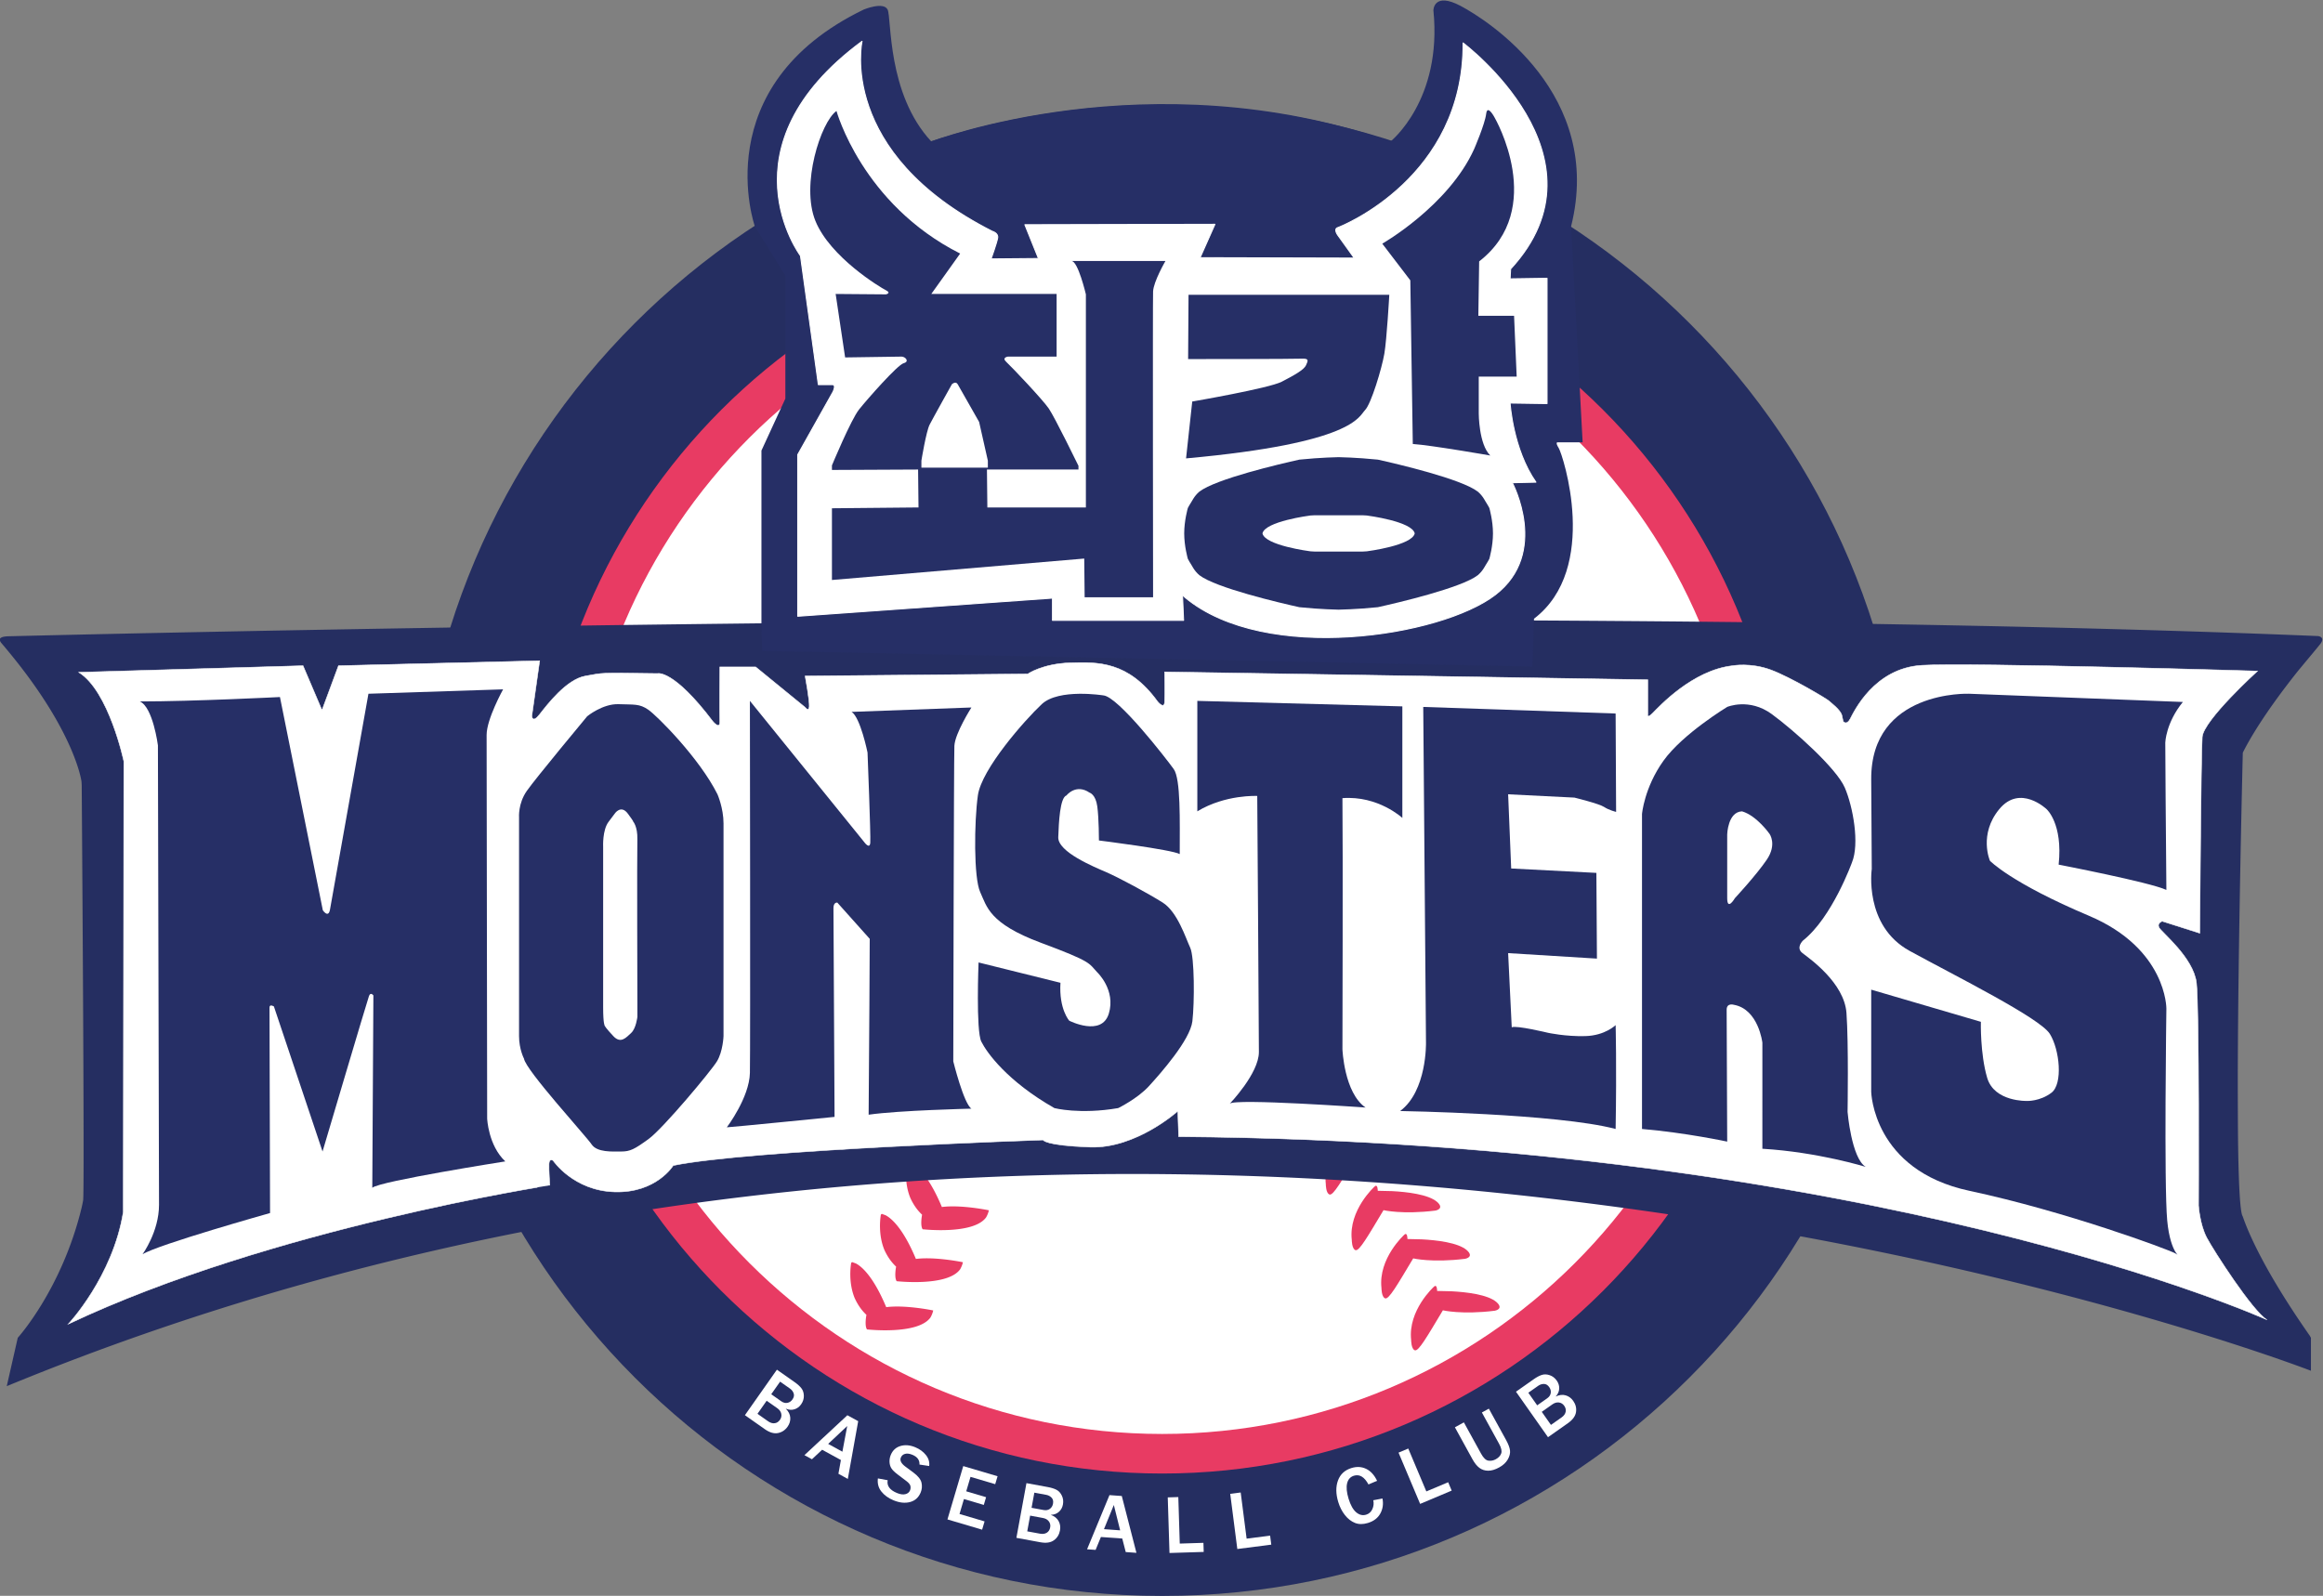
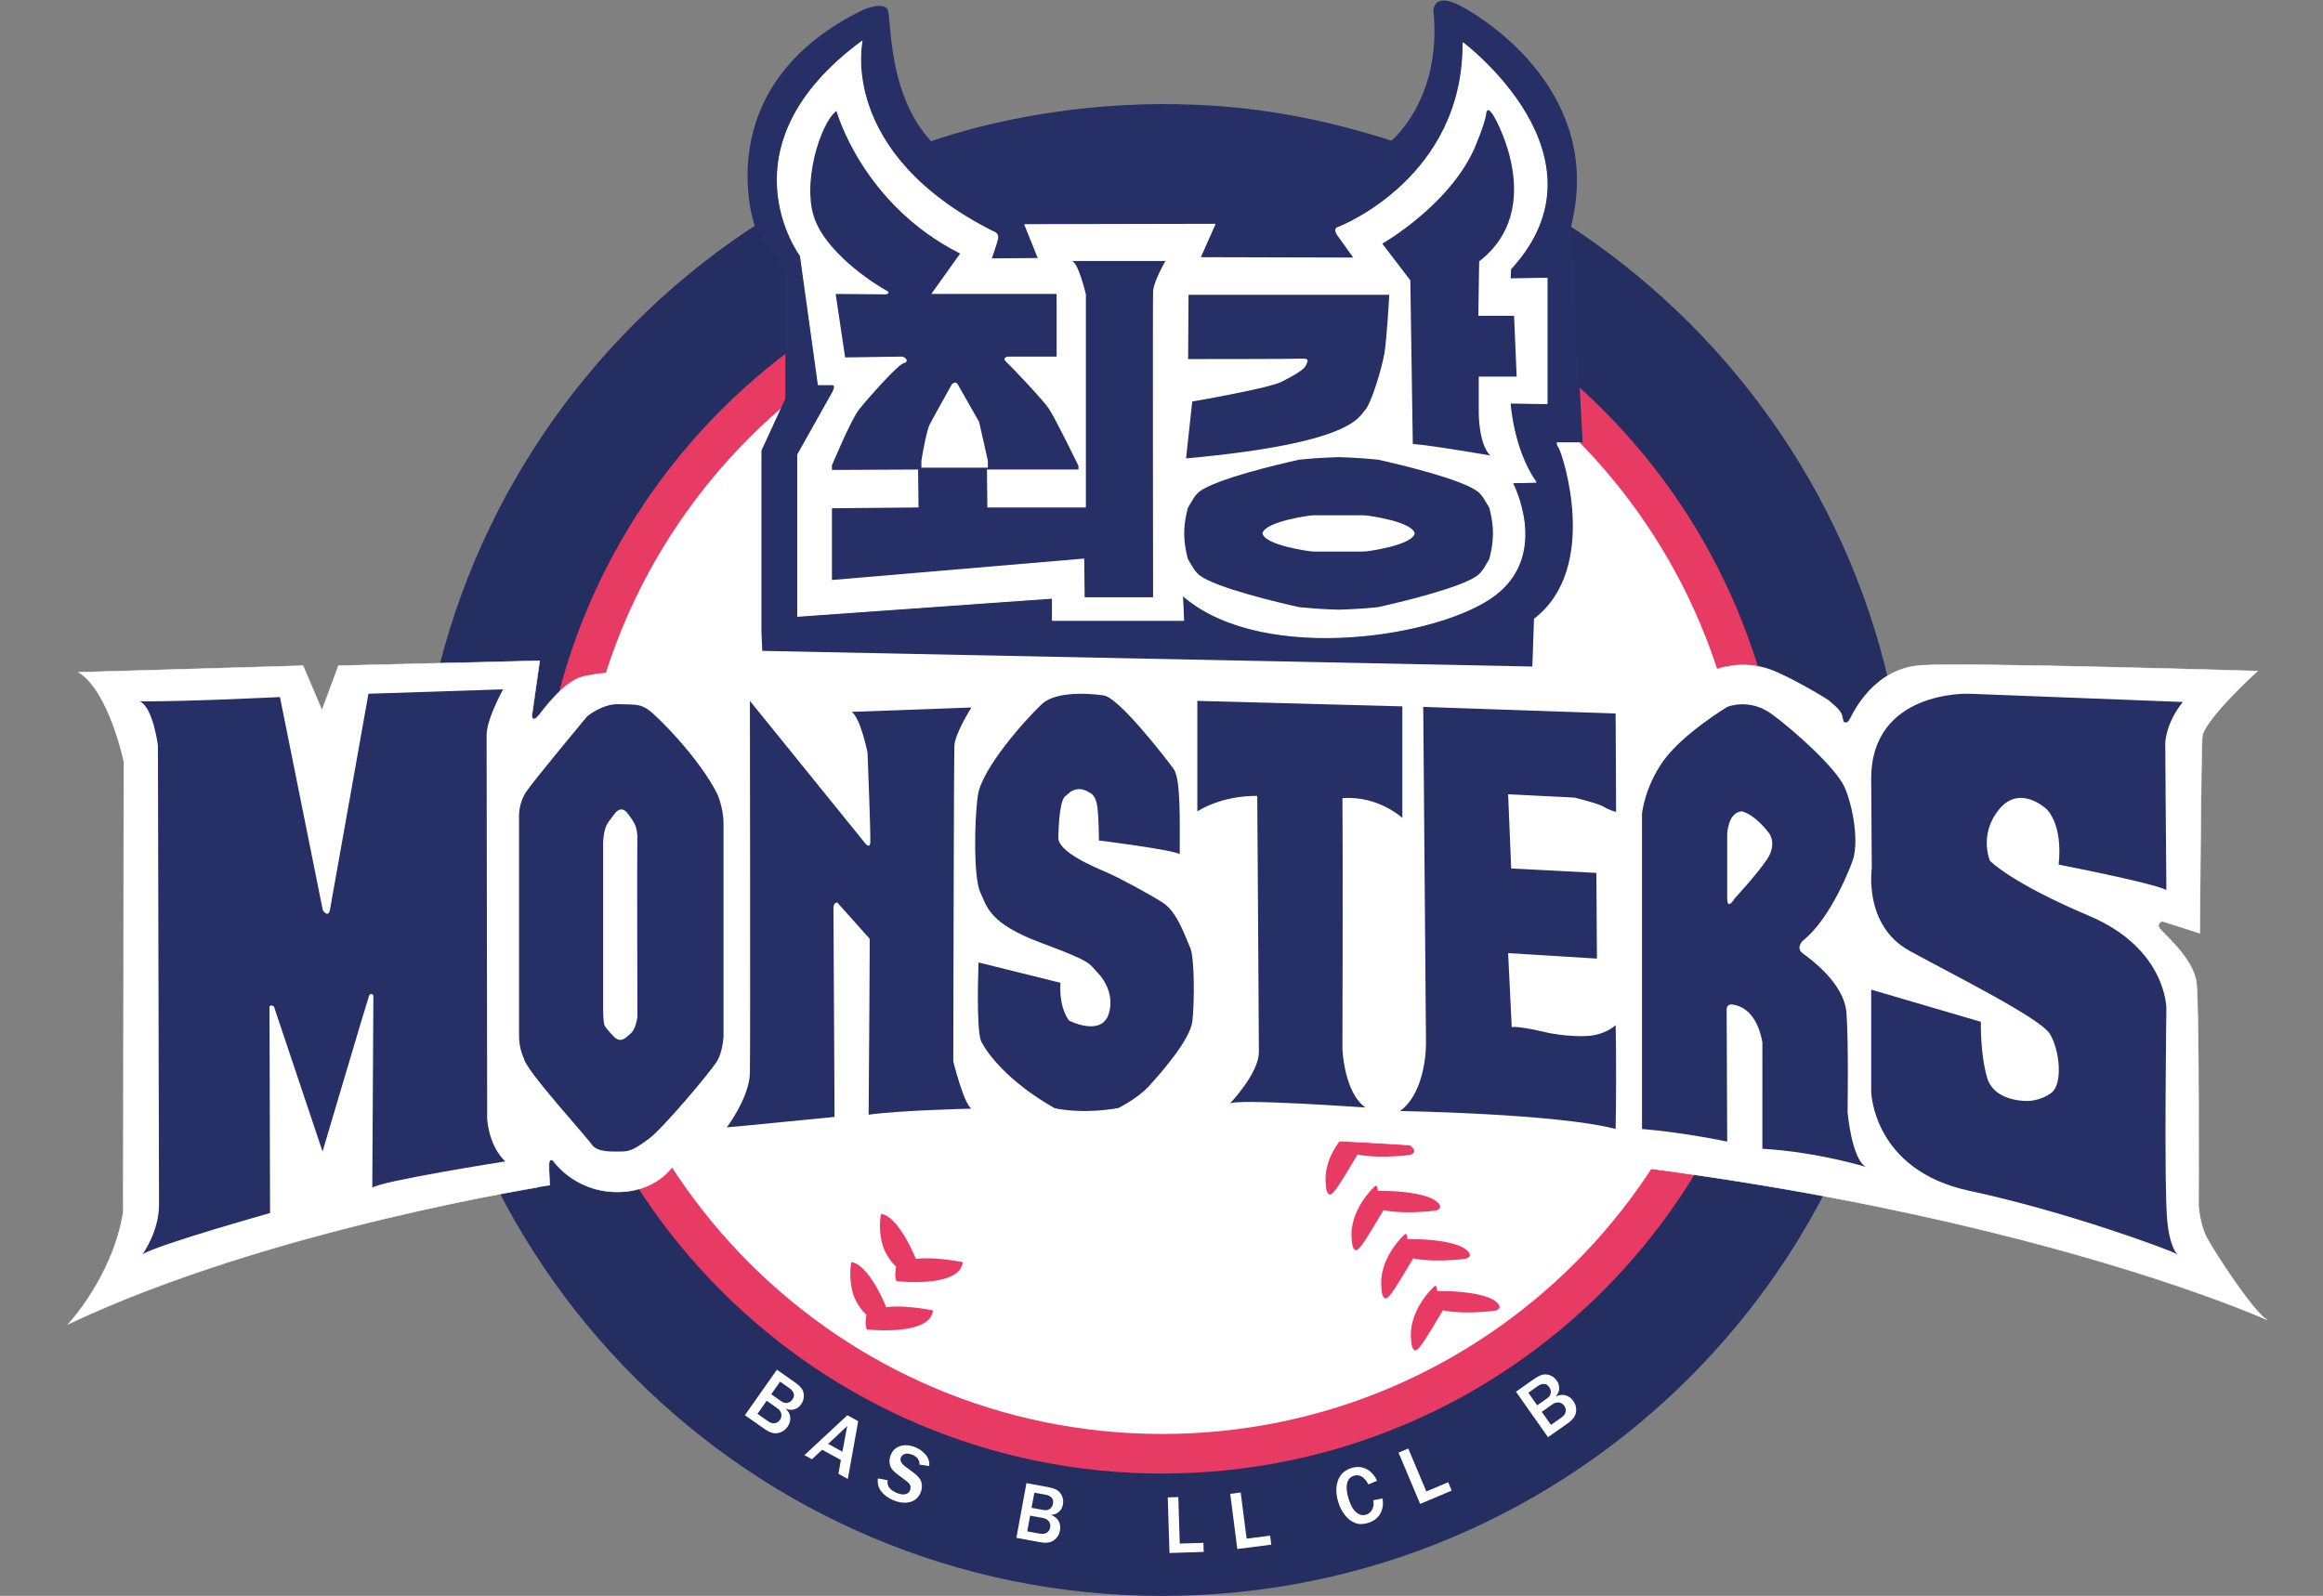
<svg xmlns="http://www.w3.org/2000/svg" xml:space="preserve" width="3056.255" height="2100.042" viewBox="0 0 3056.255 2100.042">
  <rect x="0" y="0" width="3056.255" height="2100.042" fill="#808080" stroke="none" />
  <defs>
    <clipPath id="a" clipPathUnits="userSpaceOnUse">
      <path d="M0 2324.409h3458.268V0H0Z" />
    </clipPath>
  </defs>
  <g clip-path="url(#a)" transform="matrix(1.333 0 0 -1.333 -773.198 2632.134)">
    <path d="M0 0c0-406.507-329.539-736.045-736.045-736.045-406.507 0-736.046 329.538-736.046 736.045s329.539 736.045 736.046 736.045C-329.539 736.045 0 406.507 0 0" style="fill:#252e61;fill-opacity:1;fill-rule:nonzero;stroke:none" transform="translate(2463.112 1135.114)" />
    <path d="M0 0c0-339.767-275.435-615.202-615.202-615.202S-1230.404-339.767-1230.404 0s275.435 615.202 615.202 615.202S0 339.767 0 0" style="fill:#e83b63;fill-opacity:1;fill-rule:nonzero;stroke:none" transform="translate(2342.269 1135.114)" />
    <path d="M0 0c0-318.194-257.948-576.142-576.142-576.142S-1152.283-318.194-1152.283 0s257.947 576.142 576.141 576.142S0 318.194 0 0" style="fill:#fff;fill-opacity:1;fill-rule:nonzero;stroke:none" transform="translate(2303.209 1135.114)" />
    <path d="M0 0c-8.67 7.506-30.007 9.905-44.396 10.659l-14.195.327s.119 7.51-3.255 4.068c0 0-25.633-23.192-22.378-52.487 0 0 0-8.951 3.662-10.172s11.799 13.02 27.668 39.467c0 0 18.716-4.475 51.267-.406 0 0 9.358 1.627 1.627 8.544" style="fill:#e83b63;fill-opacity:1;fill-rule:nonzero;stroke:none" transform="translate(2057.046 689.174)" />
    <path d="M0 0c-8.67 7.506-30.007 9.905-44.396 10.659l-14.195.327s.119 7.51-3.255 4.068c0 0-25.633-23.192-22.378-52.487 0 0 0-8.951 3.662-10.172s11.799 13.02 27.668 39.467c0 0 18.716-4.475 51.267-.406 0 0 9.358 1.627 1.627 8.544" style="fill:#e83b63;fill-opacity:1;fill-rule:nonzero;stroke:none" transform="translate(2027.751 740.44)" />
    <path d="M0 0c-8.671 7.506-30.007 9.905-44.396 10.659l-14.195.327s.119 7.51-3.255 4.068c0 0-25.633-23.192-22.378-52.487 0 0 0-8.951 3.662-10.172s11.799 13.02 27.668 39.467c0 0 18.716-4.475 51.267-.406 0 0 9.358 1.627 1.627 8.544" style="fill:#e83b63;fill-opacity:1;fill-rule:nonzero;stroke:none" transform="translate(1998.456 788.046)" />
    <path d="M0 0c-8.671 7.506-30.007 9.905-44.396 10.659l-14.195.327s.119 7.51-3.255 4.068c0 0-25.633-23.192-22.378-52.487 0 0 0-8.951 3.662-10.172s11.799 13.02 27.668 39.467c0 0 18.716-4.475 51.267-.406 0 0 9.358 1.627 1.627 8.544" style="fill:#e83b63;fill-opacity:1;fill-rule:nonzero;stroke:none" transform="translate(1972.822 842.975)" />
    <path d="M0 0a232 232 0 0 1-1.693 3.94l-.005.01c-12.118 27.478-22.817 36.332-28.216 39.182l-3.721 1.353s-.407-.26-.946-.745c-.587-3.431-2.804-19.403 3.393-34.66 2.656-5.873 6.372-11.767 11.658-16.675 0 0-2.102-10.443.542-14.376 0 0 50.178-5.659 62.668 11.775 1.85 3.243 2.519 6.02 2.667 6.748.008.066.03.126.037.193 0 0-27.125 5.696-46.384 3.255" style="fill:#e83b63;fill-opacity:1;fill-rule:nonzero;stroke:none" transform="translate(1454.729 684.156)" />
    <path d="M0 0a232 232 0 0 1-1.693 3.94l-.005.01c-12.118 27.478-22.817 36.332-28.216 39.182l-3.721 1.353s-.407-.26-.946-.745c-.587-3.431-2.804-19.403 3.393-34.66 2.655-5.873 6.372-11.767 11.658-16.675 0 0-2.102-10.443.542-14.376 0 0 50.178-5.659 62.667 11.775 1.851 3.243 2.52 6.02 2.668 6.748.008.066.029.126.037.193 0 0-27.125 5.696-46.384 3.255" style="fill:#e83b63;fill-opacity:1;fill-rule:nonzero;stroke:none" transform="translate(1484.024 731.76)" />
-     <path d="M0 0a232 232 0 0 1-1.693 3.94l-.005.01c-12.118 27.478-22.817 36.332-28.216 39.182l-3.721 1.353s-.407-.26-.946-.745c-.587-3.431-2.804-19.403 3.393-34.66 2.655-5.873 6.372-11.767 11.658-16.675 0 0-2.102-10.443.542-14.376 0 0 50.178-5.659 62.667 11.775 1.851 3.243 2.52 6.02 2.668 6.748.008.066.029.126.037.193 0 0-27.125 5.696-46.384 3.255" style="fill:#e83b63;fill-opacity:1;fill-rule:nonzero;stroke:none" transform="translate(1509.658 783.028)" />
    <path d="m0 0 9.872-6.941c2.02-1.42 4.039-1.942 6.061-1.556q3.031.574 5 3.372 2.177 3.09 1.198 5.969c-.651 1.913-1.88 3.508-3.675 4.77l-9.711 6.827zm-13.584-19.315 10.466-7.363q3.323-2.333 6.474-1.942 3.154.387 5.237 3.348c1.325 1.892 1.758 3.894 1.304 6.022-.458 2.12-1.76 3.941-3.912 5.453l-10.5 7.381zm-12.411-1.358L5.591 24.249l17.507-12.308q4.442-3.127 6.723-6.105 2.28-2.982 2.362-7.413.08-4.434-2.698-8.386-2.614-3.716-6.718-4.939c-2.736-.815-5.555-.575-8.455.708q4.16-4.156 4.468-8.897c.204-3.161-.665-6.119-2.611-8.883-2.435-3.472-5.618-5.582-9.548-6.344Q.73-39.461-6.348-34.488z" style="fill:#fff;fill-opacity:1;fill-rule:nonzero;stroke:none" transform="translate(1341.248 598.186)" />
    <path d="m0 0 4.754 25.333-18.796-17.637Zm5.361-26.881-9.279 5.085L-1.48-8.225-20.001 1.924l-10.06-9.398-7.408 4.062L4.905 35.986l10.689-5.857z" style="fill:#fff;fill-opacity:1;fill-rule:nonzero;stroke:none" transform="translate(1411.475 541.469)" />
    <path d="m0 0 9.672-1.781q-1.526-8.206 9.147-12.62 4.867-2.012 8.288-1.166 3.42.848 4.604 3.712.862 2.082.404 4.342c-.307 1.502-1.623 3.132-3.948 4.874l-8.658 6.54q-4.443 3.365-6.138 6.005t-1.881 6.24q-.185 3.602 1.23 7.02 2.814 6.806 9.57 8.822c4.502 1.348 9.382.93 14.635-1.241q6.543-2.71 10.508-7.699c2.645-3.333 3.712-6.934 3.21-10.818l-9.591 1.438q.374 6.593-6.986 9.641c-2.848 1.176-5.271 1.484-7.261.912q-2.986-.853-4.125-3.605-1.802-4.346 4.541-9.019l7.732-5.722c4.686-3.479 7.391-6.866 8.116-10.17.72-3.301.443-6.505-.839-9.602q-3.091-7.47-10.499-9.437-7.408-1.965-16.366 1.742-7.55 3.122-11.91 8.625C.545-9.298-.606-4.971 0 0" style="fill:#fff;fill-opacity:1;fill-rule:nonzero;stroke:none" transform="translate(1446.5 515.092)" />
-     <path d="m0 0-34.214 10.127 15.588 52.658 33.871-10.031-2.321-7.828-24.378 7.217-4.227-14.269 19.599-5.807-2.262-7.639-19.599 5.804-4.363-14.733L2.423 8.175Z" style="fill:#fff;fill-opacity:1;fill-rule:nonzero;stroke:none" transform="translate(1549.382 464.48)" />
    <path d="m0 0 11.871-2.181q3.642-.676 6.158 1.115 2.517 1.787 3.134 5.15.684 3.723-1.405 5.922c-1.397 1.47-3.172 2.407-5.336 2.8L2.75 14.955Zm-4.264-23.234 12.58-2.306q3.997-.736 6.698.936 2.699 1.672 3.355 5.232c.418 2.271-.025 4.27-1.331 6.008-1.301 1.745-3.247 2.85-5.83 3.326L-1.416-7.717zm-10.713-6.412 9.924 54.006 21.051-3.865c3.561-.651 6.446-1.567 8.661-2.736q3.316-1.755 5.242-5.747 1.926-3.997 1.052-8.743-.82-4.474-4.039-7.296-3.219-2.827-7.977-2.893c3.678-1.355 6.269-3.429 7.777-6.211 1.505-2.79 1.954-5.84 1.34-9.166-.763-4.166-2.769-7.42-6.023-9.752q-4.875-3.501-13.384-1.938z" style="fill:#fff;fill-opacity:1;fill-rule:nonzero;stroke:none" transform="translate(1598.183 486.072)" />
-     <path d="m0 0-6.231 25.011-9.738-23.863Zm16.069-22.208-10.549.759L2.081-8.096-18.987-6.58l-5.23-12.734-8.427.604 22.112 53.47 12.159-.877z" style="fill:#fff;fill-opacity:1;fill-rule:nonzero;stroke:none" transform="translate(1685.611 463.839)" />
    <path d="m0 0-33.776-1.048-1.71 54.886 10.418.325 1.426-45.924 23.363.733z" style="fill:#fff;fill-opacity:1;fill-rule:nonzero;stroke:none" transform="translate(1768.085 442.518)" />
    <path d="m0 0-33.519-4.306-7.005 54.464 10.335 1.331 5.857-45.567 23.184 2.979z" style="fill:#fff;fill-opacity:1;fill-rule:nonzero;stroke:none" transform="translate(1834.772 449.7)" />
    <path d="m0 0 9.069 1.709c1.041-5.432.325-10.377-2.139-14.844q-3.7-6.702-12.244-9.305-7.194-2.193-12.785.061-5.58 2.246-9.895 7.71-4.313 5.451-6.587 12.92-3.661 12.004-.257 21.267c2.267 6.169 6.726 10.271 13.371 12.295q7.81 2.382 14.472-.848Q-.333 27.74 3.748 19.182l-8.497-3.597q-6.046 11.152-14.319 8.632-5.31-1.619-6.748-7.459-1.436-5.847 1.423-15.235 2.909-9.542 7.55-13.453 4.635-3.902 9.834-2.321c2.771.844 4.795 2.657 6.083 5.429Q1.002-4.655 0 0" style="fill:#fff;fill-opacity:1;fill-rule:nonzero;stroke:none" transform="translate(1935.453 493.546)" />
    <path d="m0 0-31.144-13.121-21.321 50.609 9.602 4.045L-25.025-.808l21.542 9.076z" style="fill:#fff;fill-opacity:1;fill-rule:nonzero;stroke:none" transform="translate(2012.843 503.054)" />
-     <path d="m0 0 16.997-30.915c2.303-4.184 3.601-7.66 3.902-10.432.304-2.775-.447-5.718-2.239-8.833-1.792-3.111-4.628-5.736-8.507-7.864q-5.887-3.24-10.84-3.207c-3.3.018-6.179.955-8.636 2.8q-3.68 2.772-6.823 8.489l-17.348 31.549 8.848 4.867 17.004-30.919c2.324-4.231 4.738-6.519 7.245-6.873 2.503-.351 4.931.114 7.281 1.409q4.052 2.23 5.314 5.7c.84 2.314.147 5.489-2.074 9.534L-6.877-3.776Z" style="fill:#fff;fill-opacity:1;fill-rule:nonzero;stroke:none" transform="translate(2049.512 583.95)" />
    <path d="m0 0 10.464 7.363c2.217 1.559 3.554 3.372 4.019 5.436q.698 3.1-1.384 6.061c-1.327 1.885-3.068 2.968-5.221 3.262-2.156.286-4.305-.326-6.458-1.838l-10.493-7.389Zm-13.589 19.314 9.87 6.945c2.021 1.42 3.19 3.147 3.515 5.178q.49 3.049-1.484 5.844-2.173 3.094-5.21 3.147c-2.028.032-3.937-.583-5.736-1.849l-9.706-6.827zm10.671-31.455L-34.52 32.771l17.501 12.316q4.443 3.126 8.018 4.267 3.579 1.14 7.774-.283 4.204-1.427 6.981-5.375c1.745-2.478 2.535-5.142 2.378-7.992s-1.334-5.425-3.522-7.717q5.316 2.51 9.88 1.198c3.044-.877 5.536-2.693 7.481-5.458q3.663-5.197 2.743-11.136-.917-5.927-7.989-10.907Z" style="fill:#fff;fill-opacity:1;fill-rule:nonzero;stroke:none" transform="translate(2110.814 567.918)" />
-     <path d="M0 0c-2.228.092-4.442.186-6.677.277L-8.89.368c-823.873 33.451-2128.883 2.909-2270.623-.57-3.741-.09-5.905-.625-7.165-1.28a3 3 0 0 1-.427-.24 4 4 0 0 1-.338-.242c-.925-.87-.692-2.113-.401-2.893.085-.208.159-.42.266-.615l.018-.033c.532-.962 1.228-1.705 1.228-1.705l.942-1.111.846-.999 1.685-1.988-.018-.007c69.348-82.529 75.376-132.423 75.376-132.423s.071-1.234.196-3.502c0-.08 2.979-402.227 1.392-409.887-.499-2.731-1.025-5.283-1.588-7.596-19.53-80.291-62.931-128.031-62.931-128.031l-10.85-47.741C-1159.379-278.28-7.095-725.305-7.095-725.305v32.551l-1.181 2.102c-44.129 63.09-60.415 100.978-66.204 117.928l-.42.747c-2.5 6.772-3.744 37.471-4.2 79.978-.127 17.203-.187 36.456-.196 56.932.299 134.915 4.955 319.931 4.955 319.931 5.708 11.546 20.663 38.233 54.253 80.432C-9.391-21.772-.564-11.323 2.123-7.817l.022.026h-.002c.286.373.524.693.662.9C6.729-1.005.455-.06 0 0" style="fill:#252e61;fill-opacity:1;fill-rule:nonzero;stroke:none" transform="translate(2868 1346.665)" />
    <path d="M0 0v179.027l23.599 51.267v121.25L-6.51 400.37s-48.826 138.339 107.416 214.018c0 0 19.53 8.138 23.599 0s-.814-83.003 43.129-130.201c0 0 215.647 83.003 453.264 0 0 0 51.267 40.688 42.316 129.388 0 0 0 18.626 26.854 4.43s141.594-87.434 109.044-217.635l11.392-213.205h-24.412s-3.255.813.813-5.697c4.069-6.51 40.688-118.808-24.412-168.448l-1.628-47.198L.814-18.716Z" style="fill:#262f66;fill-opacity:1;fill-rule:nonzero;stroke:none" transform="translate(1331.58 1350.76)" />
    <path d="M0 0h-129.388v21.971L-380.839 4.069v159.497l34.72 61.845s3.798 7.324-.542 7.324h-13.834l-17.632 127.218s-80.426 107.552 60.761 211.713c0 0-24.82-109.858 128.574-187.572 0 0 6.103-1.627 5.289-6.51-.813-4.882-6.51-20.751-6.51-20.751l46.791.407-13.427 33.364 187.572.407-14.648-32.957 152.173-.407-15.461 21.565s-5.696 6.917-.814 8.544c4.883 1.628 124.505 50.046 123.692 182.282 0 0 149.46-111.892 46.926-223.105l-.542-9.765 36.479.542V214.019l-36.479.542s2.712-45.57 25.497-78.121l-23.327-.542s36.89-69.441-16.818-110.671S80.833-43.129 1.628 22.514l-2.713 2.713z" style="fill:#fff;fill-opacity:1;fill-rule:nonzero;stroke:none" transform="translate(1748.225 1362.153)" />
    <path d="M0 0h-129.388v21.971L-380.839 4.069v159.497l34.72 61.845s3.798 7.324-.542 7.324h-13.834l-17.632 127.218s-80.426 107.552 60.761 211.713c0 0-24.82-109.858 128.574-187.572 0 0 6.103-1.627 5.289-6.51-.813-4.882-6.51-20.751-6.51-20.751l46.791.407-13.427 33.364 187.572.407-14.648-32.957 152.173-.407-15.461 21.565s-5.696 6.917-.814 8.544c4.883 1.628 124.505 50.046 123.692 182.282 0 0 149.46-111.892 46.926-223.105l-.542-9.765 36.479.542V214.019l-36.479.542s2.712-45.57 25.497-78.121l-23.327-.542s36.89-69.441-16.818-110.671S80.833-43.129 1.628 22.514l-2.713 2.713z" style="fill:none;stroke:#fff;stroke-width:1;stroke-linecap:round;stroke-linejoin:round;stroke-miterlimit:10;stroke-dasharray:none;stroke-opacity:1" transform="translate(1748.225 1362.153)" />
    <path d="m0 0 221.343 6.51 18.716-43.943L256.334 6.51l198.557 4.883-7.73-54.522s.407-7.731 7.73 1.627 26.448 34.585 45.164 37.84 11.393 3.255 71.204 2.441c0 0 15.461 4.476 54.522-47.198 0 0 7.324-8.951 6.917 0s.016 53.708.016 53.708h35.382l48.826-39.874s3.662-4.882 4.069.814-4.069 30.109-4.069 30.109l219.715 2.034s14.648 10.172 41.909 10.986 57.37 1.628 86.258-38.246c0 0 6.51-8.138 6.917-.407s0 29.702 0 29.702l476.863-7.731v-34.178s-1.221-4.882 4.883 1.221c6.103 6.103 39.06 42.315 78.934 46.791 0 0 17.496 3.255 37.433-4.069s55.743-28.888 57.37-30.516c1.628-1.627 11.8-8.951 13.02-14.647l1.221-5.697s3.255-4.475 6.917 2.442 23.599 50.046 70.797 52.894 331.2-5.696 331.2-5.696-53.301-48.419-54.522-65.101-2.441-193.675-2.441-193.675l-37.026 11.8s-5.289-1.628-3.255-6.104c2.034-4.475 34.178-29.702 37.026-54.928 2.848-25.227 2.034-219.715 2.034-219.715s1.221-18.717 8.138-31.737 45.164-72.425 59.404-80.969c0 0-387.349 175.365-1074.162 180.79l-.814 25.227s-41.23-37.162-86.53-35.534c-45.299 1.627-46.384 7.052-46.384 7.052s-291.054-9.765-365.107-25.226c0 0-16.546-27.126-57.505-26.041s-61.032 30.923-61.032 30.923-3.798 2.713-4.069-3.255c-.271-5.967.814-21.158.814-21.158S190.42-548.474-10.308-643.412c0 0 43.943 46.655 54.251 110.671l.542 444.855S29.838-18.445 0 0" style="fill:#fff;fill-opacity:1;fill-rule:nonzero;stroke:none" transform="translate(657.787 1310.886)" />
    <path d="m0 0 221.343 6.51 18.716-43.943L256.334 6.51l198.557 4.883-7.73-54.522s.407-7.731 7.73 1.627 26.448 34.585 45.164 37.84 11.393 3.255 71.204 2.441c0 0 15.461 4.476 54.522-47.198 0 0 7.324-8.951 6.917 0s.016 53.708.016 53.708h35.382l48.826-39.874s3.662-4.882 4.069.814-4.069 30.109-4.069 30.109l219.715 2.034s14.648 10.172 41.909 10.986 57.37 1.628 86.258-38.246c0 0 6.51-8.138 6.917-.407s0 29.702 0 29.702l476.863-7.731v-34.178s-1.221-4.882 4.883 1.221c6.103 6.103 39.06 42.315 78.934 46.791 0 0 17.496 3.255 37.433-4.069s55.743-28.888 57.37-30.516c1.628-1.627 11.8-8.951 13.02-14.647l1.221-5.697s3.255-4.475 6.917 2.442 23.599 50.046 70.797 52.894 331.2-5.696 331.2-5.696-53.301-48.419-54.522-65.101-2.441-193.675-2.441-193.675l-37.026 11.8s-5.289-1.628-3.255-6.104c2.034-4.475 34.178-29.702 37.026-54.928 2.848-25.227 2.034-219.715 2.034-219.715s1.221-18.717 8.138-31.737 45.164-72.425 59.404-80.969c0 0-387.349 175.365-1074.162 180.79l-.814 25.227s-41.23-37.162-86.53-35.534c-45.299 1.627-46.384 7.052-46.384 7.052s-291.054-9.765-365.107-25.226c0 0-16.546-27.126-57.505-26.041s-61.032 30.923-61.032 30.923-3.798 2.713-4.069-3.255c-.271-5.967.814-21.158.814-21.158S190.42-548.474-10.308-643.412c0 0 43.943 46.655 54.251 110.671l.542 444.855S29.838-18.445 0 0z" style="fill:none;stroke:#fff;stroke-width:.5;stroke-linecap:butt;stroke-linejoin:miter;stroke-miterlimit:10;stroke-dasharray:none;stroke-opacity:1" transform="translate(657.787 1310.886)" />
    <path d="M0 0s25.227-91.955 122.064-140.78l-28.482-39.875h123.692V-242.5h-48.012s-6.51-.814-1.628-5.29c4.883-4.475 35.806-37.026 41.909-45.977s29.295-56.556 29.295-56.556v-3.662h-90.327l.407-37.433h97.244v210.357s-7.73 32.957-14.241 32.957h92.769s-11.799-20.344-12.206-30.109 0-301.905 0-301.905h-67.542l-.407 38.247-249.011-21.158v70.797l85.445.814-.407 37.433-85.038-.407v4.475s18.717 45.164 26.854 55.336 37.84 43.943 43.943 45.571c6.104 1.627 1.628 6.51-2.034 6.51s-55.743-.814-55.743-.814l-9.358 62.659 49.64-.406s5.696 1.22 0 4.068c-5.697 2.849-54.929 32.551-69.577 68.356C-35.399-72.831-15.461-10.986 0 0" style="fill:#262f66;fill-opacity:1;fill-rule:nonzero;stroke:none" transform="translate(1405.632 1865.056)" />
    <path d="M0 0h-65.596v6.917s4.679 28.888 8.138 35.602 21.971 39.874 21.971 39.874 3.662 3.459 5.696 0c2.035-3.458 21.158-37.229 21.158-37.229L0 6.917v-5.9z" style="fill:#fff;fill-opacity:1;fill-rule:nonzero;stroke:none" transform="translate(1555.045 1512.902)" />
    <path d="M0 0h198.15s-2.441-43.943-4.882-58.184-13.02-49.639-19.123-55.742c-6.104-6.104-10.579-32.551-176.586-47.605l6.103 56.149s75.68 13.02 88.293 19.53 21.971 11.8 24.006 16.276c2.034 4.475 3.255 6.916-4.476 6.51S-.407-63.473-.407-63.473z" style="fill:#262f66;fill-opacity:1;fill-rule:nonzero;stroke:none" transform="translate(1753.107 1683.588)" />
    <path d="M0 0s65.508 37.433 90.734 93.582c0 0 10.579 24.413 11.8 34.585 1.22 10.172 8.544-4.069 8.544-4.069s51.674-89.513-15.461-141.594l-.814-53.708h35.264l2.576-60.015H95.21v-36.415s0-30.516 11.393-41.502c0 0-58.184 10.172-76.494 11.393L27.668-36.212z" style="fill:#262f66;fill-opacity:1;fill-rule:nonzero;stroke:none" transform="translate(1944.34 1734.041)" />
    <path d="M0 0c-1.277-.08-2.603-.155-3.944-.228h-47.84c-1.341.073-2.668.148-3.944.228-.697.089-44.717 5.767-47.273 17.675 2.556 11.908 46.576 17.585 47.273 17.675 1.276.079 2.603.155 3.944.228h47.84c1.341-.073 2.667-.149 3.944-.228.697-.09 44.716-5.767 47.273-17.675C44.716 5.767.697.089 0 0m120.918 42.782c-.462.973-.95 1.896-1.492 2.696-2.83 4.178-4.325 8.625-9.834 13.405C93.201 71.52 30.073 86.245 10.874 90.511c-21.135 2.166-38.738 2.437-38.738 2.437s-17.603-.271-38.738-2.437c-19.199-4.266-82.327-18.991-98.718-31.628-5.509-4.78-7.004-9.227-9.835-13.405-.542-.8-1.03-1.723-1.491-2.696-.119-.41-3.595-12.509-3.595-25.107 0-12.599 3.476-24.698 3.595-25.107.461-.973.949-1.896 1.491-2.697 2.831-4.178 4.326-8.624 9.835-13.404 16.391-12.637 79.519-27.362 98.718-31.629 21.135-2.165 38.738-2.436 38.738-2.436s17.603.271 38.738 2.436c19.199 4.267 82.327 18.992 98.718 31.629 5.509 4.78 7.004 9.226 9.834 13.404.542.801 1.03 1.724 1.492 2.697.118.409 3.594 12.508 3.594 25.107s-3.476 24.697-3.594 25.107" style="fill:#262f66;fill-opacity:1;fill-rule:nonzero;stroke:none" transform="translate(1929.076 1430.33)" />
    <path d="M0 0s16.275 22.243 16.275 48.826c0 26.582-1.085 453.535-1.085 453.535s-4.882 37.975-17.903 43.4c53.166 0 138.34 4.34 138.34 4.34l42.315-210.492s5.425-8.138 7.053.542c1.627 8.681 37.975 213.205 37.975 213.205l132.914 4.34s-16.275-29.295-16.275-45.028.542-378.669.542-378.669 1.085-26.583 17.903-42.315c0 0-124.234-19.531-131.286-26.041l1.085 189.877s-2.713 3.798-4.34-.542c-1.628-4.34-45.842-153.529-45.842-153.529L129.659 244.67s-4.34 2.713-4.34-1.085.542-202.897.542-202.897S15.733 9.765 0 0" style="fill:#262f66;fill-opacity:1;fill-rule:nonzero;stroke:none" transform="translate(720.718 736.372)" />
    <path d="M0 0v215.917s-1.085 13.563 7.595 26.041 59.676 73.781 59.676 73.781 15.19 12.477 30.923 11.935c15.732-.543 20.615.542 29.295-5.425 8.68-5.968 50.453-47.741 68.356-83.546 0 0 5.967-13.563 5.967-28.753V0s-.542-15.19-6.51-24.955c-5.967-9.765-53.165-66.186-67.271-76.494-14.105-10.307-18.488-12.477-27.147-12.477s-23.848-1.085-29.273 7.052S6.51-33.635 4.883-22.243C4.883-22.243 0-13.02 0 0" style="fill:#262f66;fill-opacity:1;fill-rule:nonzero;stroke:none" transform="translate(1092.335 951.747)" />
    <path d="M0 0v158.683s-.814 16.275 5.289 24.413l6.104 8.137s6.103 9.359 13.02 0 4.882-7.323 4.882-7.323 4.883-4.883 4.476-18.31.024-163.159.024-163.159V-9.358s-1.245-11.393-6.127-15.869c-4.883-4.475-10.172-10.985-17.496-3.255C2.848-20.751 1.628-18.31 1.628-18.31S0-16.682 0 0" style="fill:#fff;fill-opacity:1;fill-rule:nonzero;stroke:none" transform="translate(1175.338 980.093)" />
    <path d="M0 0s22.243 29.295 22.785 53.708 0 367.277 0 367.277l112.842-139.424s5.425-7.595 5.967-.543c.543 7.053-2.712 88.971-2.712 88.971s-7.053 34.721-15.733 40.146l118.266 4.34s-16.275-25.498-16.817-37.976-1.085-311.398-1.085-311.398 10.307-41.773 17.902-46.656c0 0-71.068-1.627-101.448-5.967.542 55.335 1.085 173.602 1.085 173.602l-32.008 35.805s-3.798.543-3.798-5.425 1.085-206.152 1.085-206.152S3.255 0 0 0" style="fill:#262f66;fill-opacity:1;fill-rule:nonzero;stroke:none" transform="translate(1297.402 861.691)" />
    <path d="m0 0-80.833 20.073s-2.713-67.271 2.712-78.121 25.498-39.061 72.153-65.643c0 0 24.956-6.51 62.931 0 0 0 18.988 9.222 30.381 21.7 11.392 12.477 40.687 45.57 42.858 64.016 2.169 18.445 2.169 63.473-2.171 72.695-4.34 9.223-12.477 35.263-27.125 44.486s-42.858 24.413-55.335 29.838-48.284 20.073-47.741 34.72c.542 14.648 1.628 39.061 8.138 41.231 0 0 9.222 11.935 22.785 2.712 0 0 5.967-1.627 7.595-13.563 1.627-11.935 1.627-33.635 1.627-33.635s71.611-8.951 79.749-13.427c0 32.957 1.085 74.188-5.968 83.953-7.052 9.765-54.793 71.611-69.441 72.696 0 0-43.943 7.087-60.76-8.663-16.818-15.75-59.405-64.033-63.067-90.073-3.661-26.041-4.204-81.376 2.306-95.482s8.68-30.922 59.676-49.91C31.465 20.615 27.668 19.53 36.348 10.308c0 0 18.445-17.361 11.393-40.688C40.688-53.708 8.68-37.433 8.68-37.433S-1.628-26.04 0 0" style="fill:#262f66;fill-opacity:1;fill-rule:nonzero;stroke:none" transform="translate(1626.703 1004.37)" />
    <path d="M0 0v109.044l202.355-5.425V-6.51s-23.871 22.243-59.133 19.53c.542-47.74 0-247.925 0-247.925s1.627-42.858 22.785-57.506c0 0-129.117 9.223-133.999 3.798 0 0 28.753 29.838 28.753 50.995 0 21.158-1.628 252.808-1.628 252.808S27.668 16.818 0 0" style="fill:#262f66;fill-opacity:1;fill-rule:nonzero;stroke:none" transform="translate(1761.787 1173.632)" />
    <path d="m0 0-189.877 6.51 2.712-331.471s1.085-47.56-25.498-67.452c0 0 155.157-2.532 212.663-17.722 1.085 63.474 0 102.534 0 102.534s-10.308-10.308-29.838-10.85c-19.53-.543-36.89 3.255-36.89 3.255s-31.466 7.595-35.806 5.425l-3.556 73.238 87.645-5.425-.543 84.631-84.088 4.34-3.014 73.239 65.402-3.255s24.413-5.968 29.295-9.223S.482-97.109.482-97.109z" style="fill:#262f66;fill-opacity:1;fill-rule:nonzero;stroke:none" transform="translate(2174.635 1270.198)" />
    <path d="M0 0v310.856s2.17 26.04 21.158 52.623c18.987 26.583 62.93 53.166 62.93 53.166s21.701 9.222 43.943-7.053c22.243-16.275 64.016-53.708 72.154-72.696 8.137-18.987 14.647-55.335 7.052-73.78 0 0-19.53-54.251-48.283-77.036 0 0-7.595-7.053-.542-12.478 7.052-5.425 41.23-29.295 43.4-59.133s1.085-97.651 1.085-97.651 3.798-45.571 17.903-54.251c0 0-47.198 14.648-101.991 17.903V85.173s-3.798 33.093-28.211 37.433c0 0-7.052 2.17-7.052-4.882 0-7.053.542-130.202.542-130.202S43.029-3.669 0 0" style="fill:#262f66;fill-opacity:1;fill-rule:nonzero;stroke:none" transform="translate(2200.675 860.063)" />
    <path d="M0 0v62.931s.542 22.242 14.648 22.785c14.647-4.34 27.125-22.243 27.125-22.243s7.595-10.307-2.712-25.498C28.753 22.785 7.595 0 7.595 0S0-13.02 0 0" style="fill:#fff;fill-opacity:1;fill-rule:nonzero;stroke:none" transform="translate(2284.763 1087.916)" />
    <path d="m0 0-108.23 31.737V-69.17s1.627-77.307 96.837-97.651 196.116-57.777 203.44-61.845c7.324-4.069-4.882-2.442-8.137 32.55s-.814 209.136-.814 209.136.542 59.133-76.493 91.684c-77.036 32.55-97.652 54.25-97.652 54.25s-11.392 26.041 9.223 50.996 46.655 0 46.655 0 16.276-14.105 11.936-54.793c0 0 90.056-17.36 106.331-24.956-.543 47.199-1.085 145.392-1.085 145.392s.542 19.53 17.36 40.146l-211.035 8.137s-97.108 3.798-96.566-84.631l.542-88.428s-8.137-55.878 37.433-80.834C-24.684 45.028 58.319 3.798 68.084-11.935c9.766-15.733 13.021-49.368 1.628-58.048S45.56-78.121 45.56-78.121 13.291-79.206 6.239-55.336C-.814-31.465 0 0 0 0" style="fill:#262f66;fill-opacity:1;fill-rule:nonzero;stroke:none" transform="translate(2535.13 965.852)" />
  </g>
</svg>